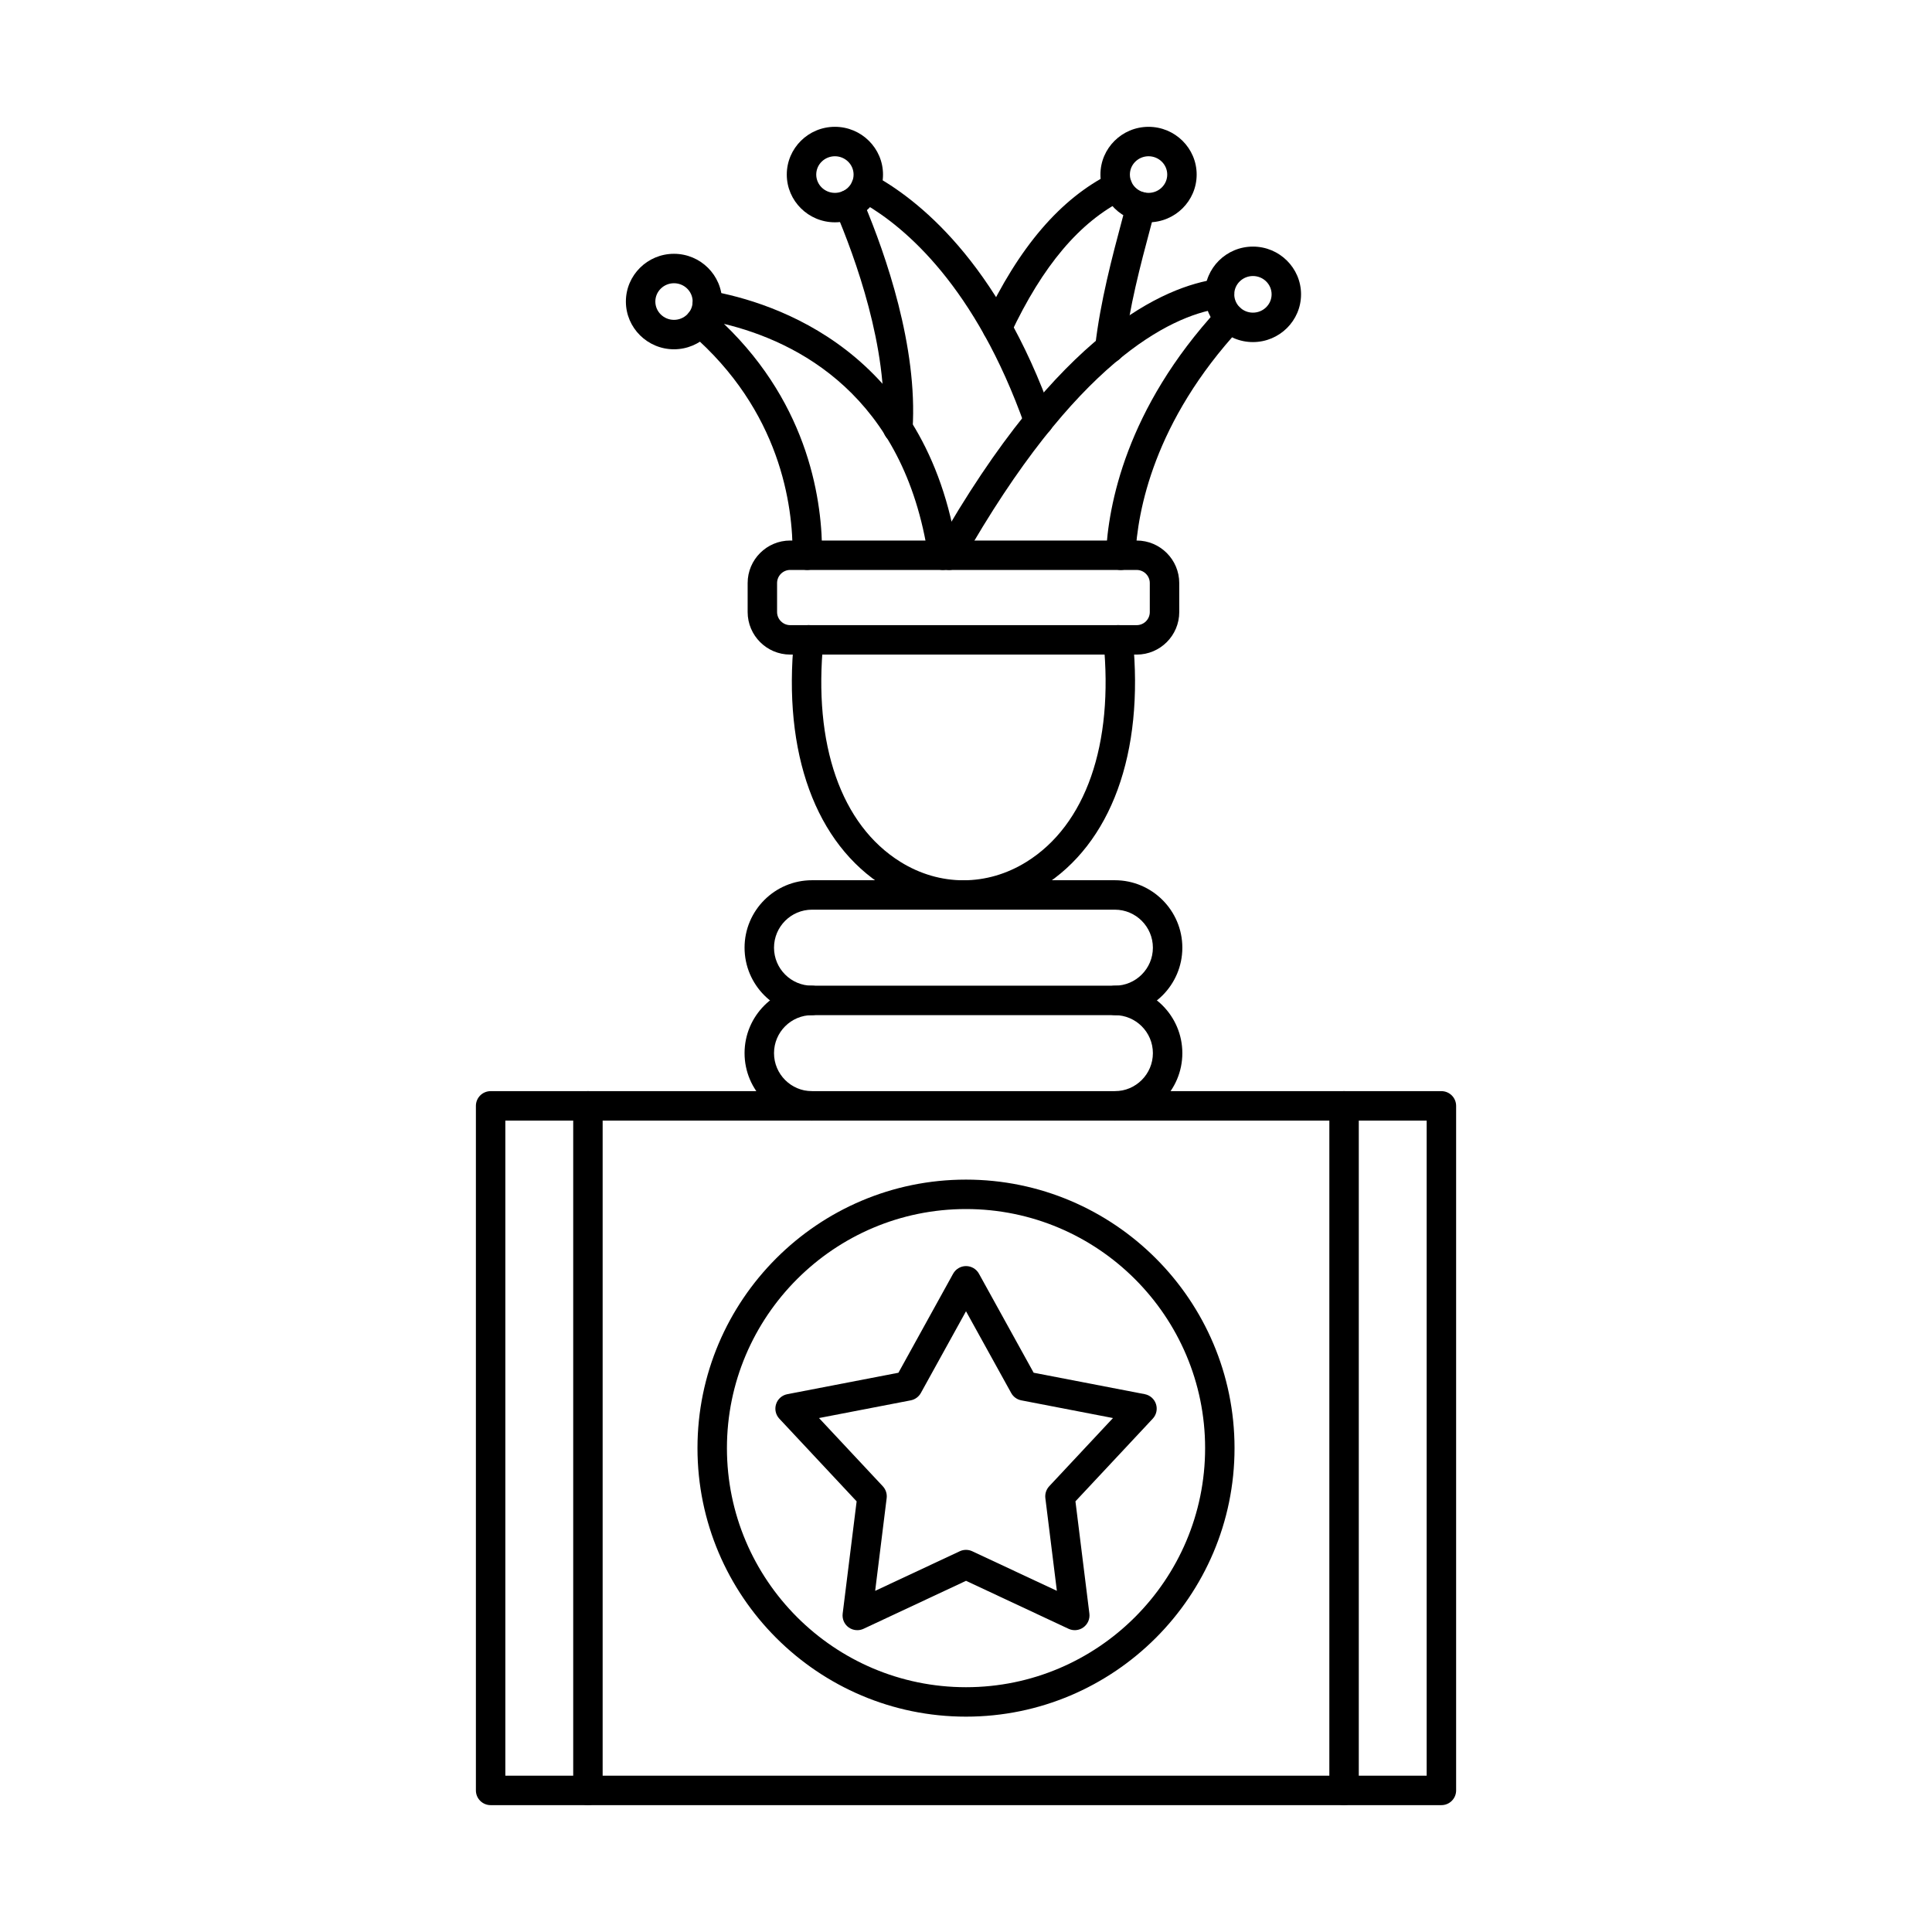
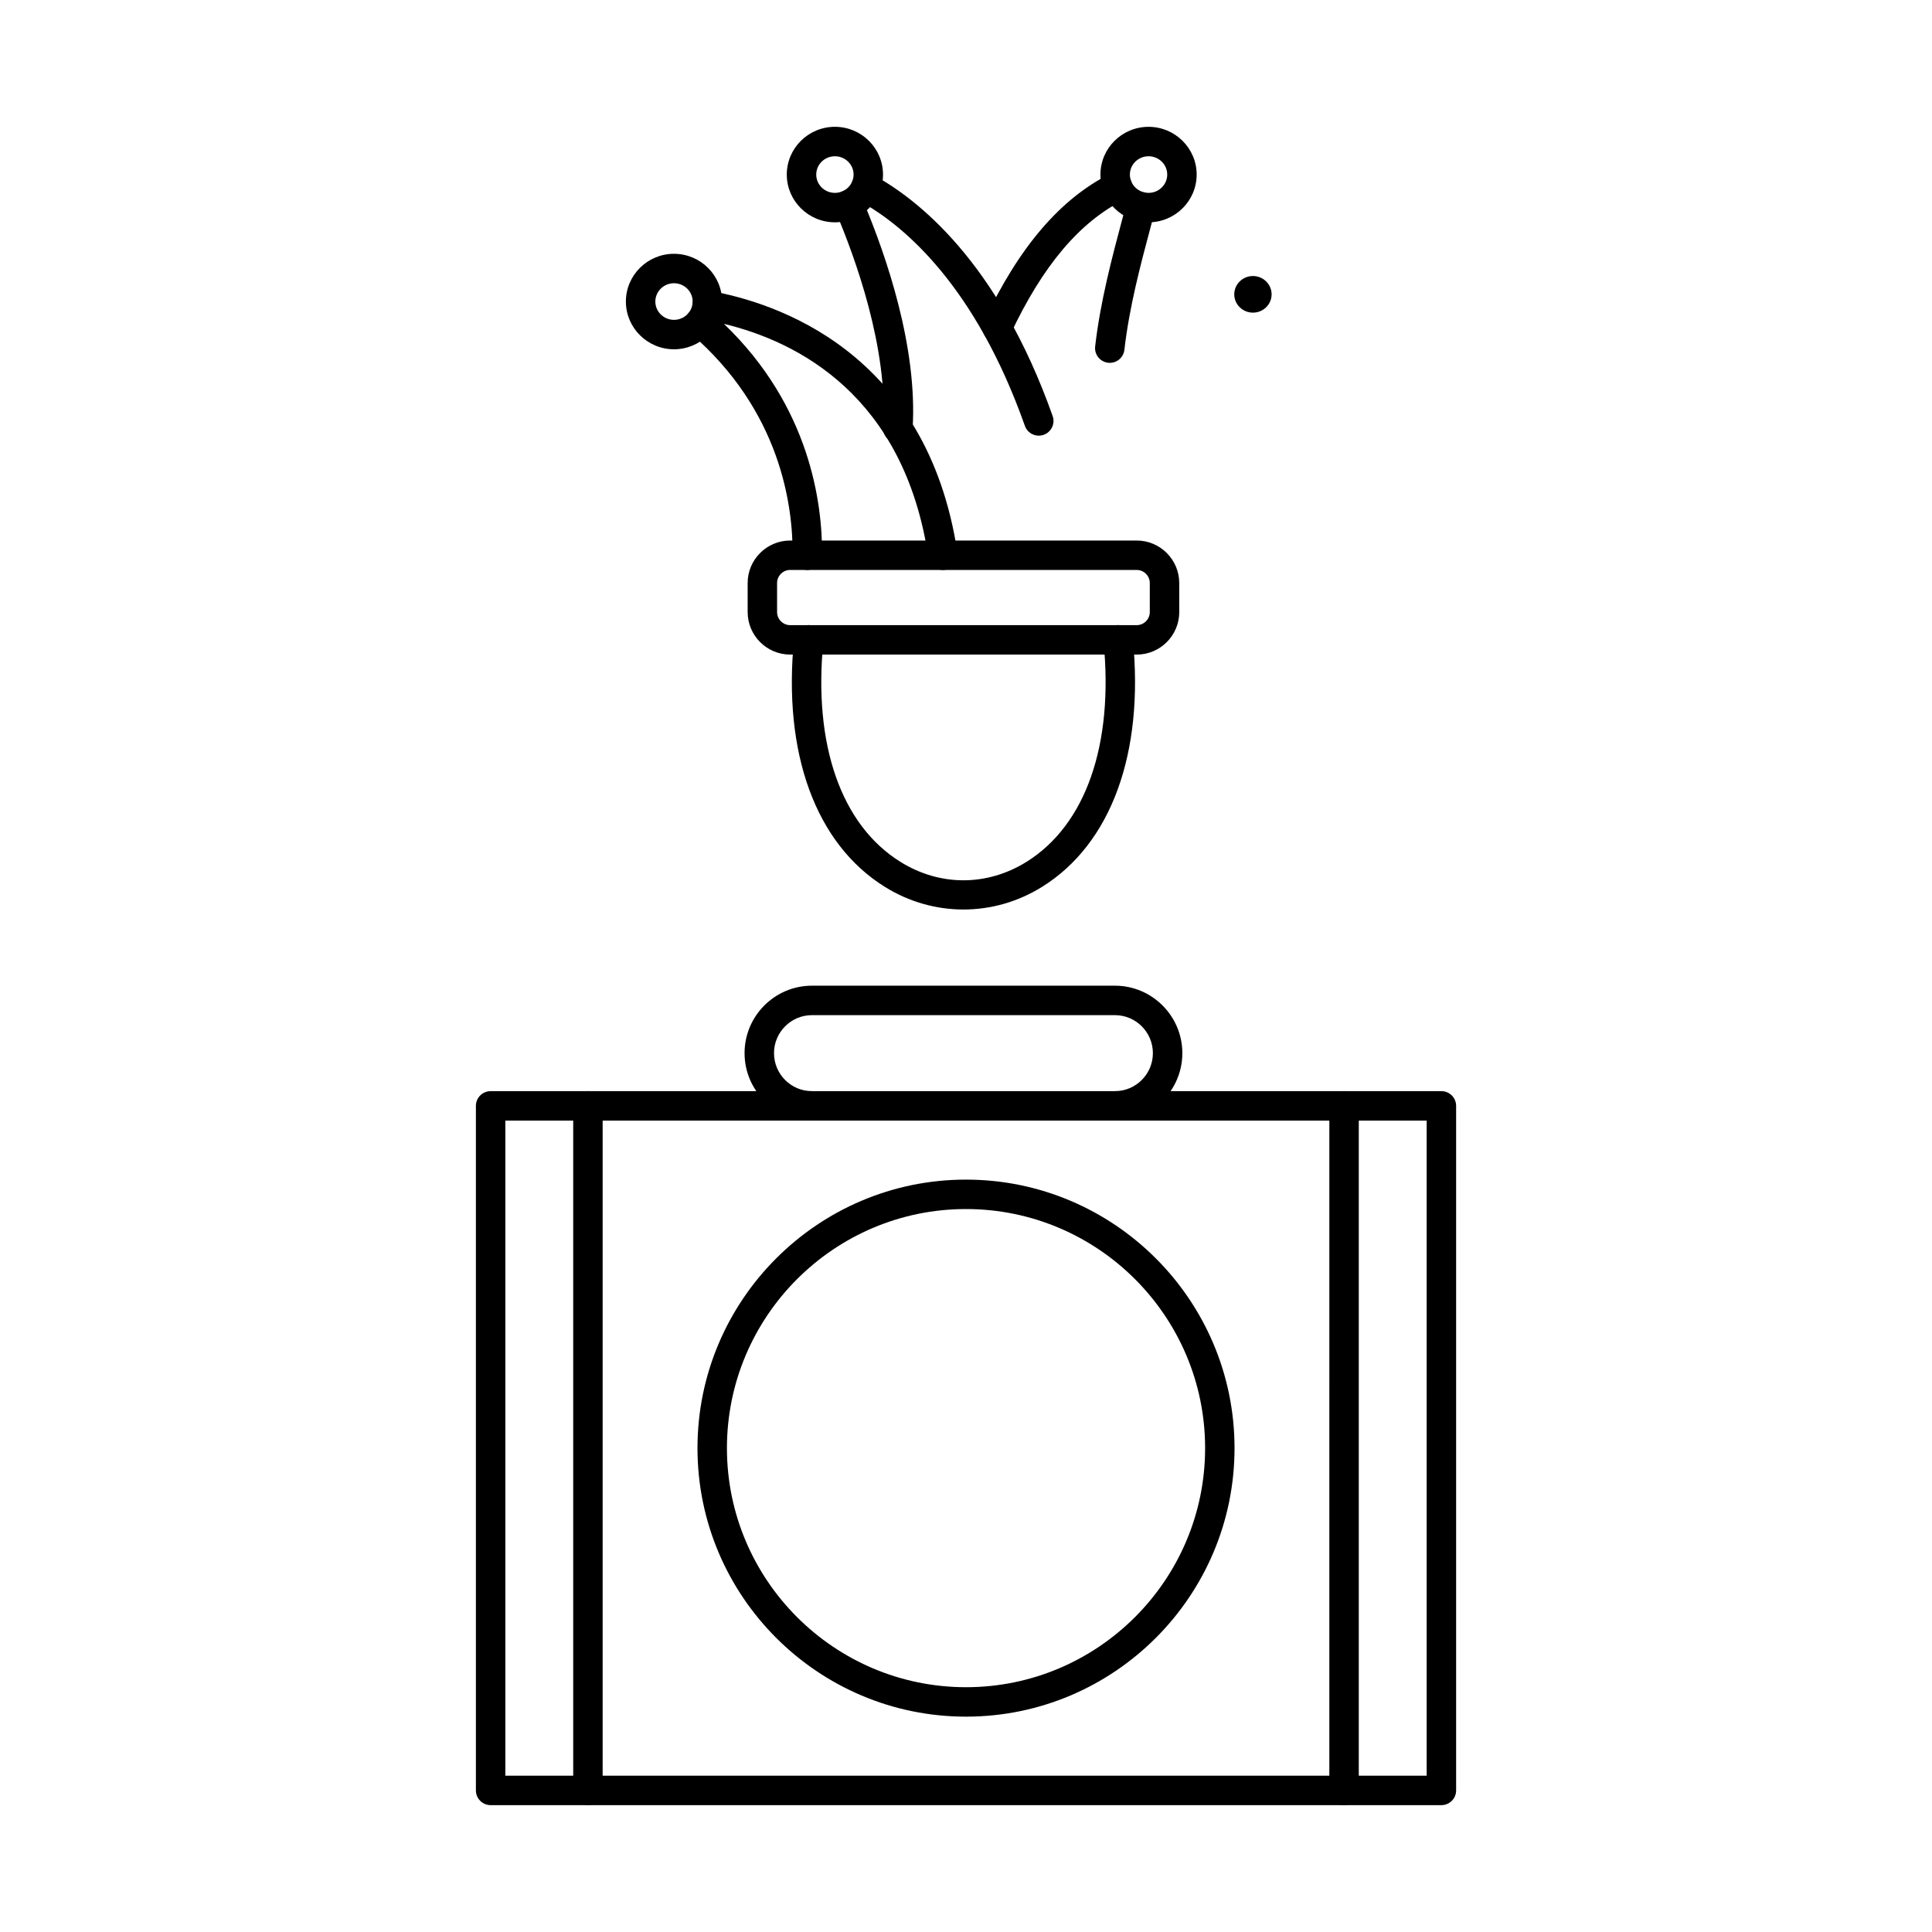
<svg xmlns="http://www.w3.org/2000/svg" fill="#000000" width="800px" height="800px" version="1.1" viewBox="144 144 512 512">
  <g fill-rule="evenodd">
    <path d="m277.92 614.58h244.16v-173.61h-244.16zm248.07 7.801h-251.97c-2.152 0-3.902-1.746-3.902-3.898v-181.42c0-2.152 1.746-3.898 3.902-3.898h251.97c2.152 0 3.898 1.746 3.898 3.902v181.41c0 2.156-1.746 3.902-3.898 3.902z" />
    <path d="m439.45 440.97c-2.152 0-3.902-1.746-3.902-3.902s1.746-3.898 3.902-3.898c5.559 0 10.078-4.519 10.078-10.074 0-5.559-4.519-10.074-10.078-10.074h-80.262c-5.559 0-10.066 4.519-10.066 10.074s4.512 10.074 10.066 10.074c2.156 0 3.902 1.746 3.902 3.898s-1.746 3.902-3.902 3.902c-9.855 0-17.871-8.02-17.871-17.879s8.016-17.875 17.871-17.875h80.262c9.855 0 17.883 8.02 17.883 17.879 0 9.855-8.027 17.879-17.883 17.875z" />
-     <path d="m439.45 413.02c-2.152 0-3.902-1.746-3.902-3.898 0-2.156 1.746-3.902 3.902-3.902 5.559 0 10.078-4.519 10.078-10.074 0-5.559-4.519-10.074-10.078-10.074h-80.262c-5.559 0-10.066 4.523-10.066 10.074 0 5.555 4.512 10.074 10.066 10.074 2.156 0 3.902 1.746 3.902 3.902 0 2.152-1.746 3.902-3.902 3.902-9.855 0-17.871-8.02-17.871-17.879s8.016-17.875 17.871-17.875h80.262c9.855 0 17.883 8.02 17.883 17.879 0 9.855-8.027 17.879-17.883 17.875z" />
    <path d="m500.19 622.38c-2.152 0-3.902-1.746-3.902-3.902l0.004-181.42c0-2.152 1.746-3.898 3.898-3.898s3.902 1.746 3.902 3.898v181.41c0 2.156-1.75 3.902-3.902 3.902z" />
    <path d="m299.81 622.38c-2.156 0-3.902-1.746-3.902-3.902v-181.42c0-2.152 1.746-3.898 3.898-3.898 2.156 0 3.902 1.746 3.902 3.898v181.41c0 2.156-1.746 3.902-3.898 3.902z" />
    <path d="m400 464.41c-34.93 0-63.355 28.426-63.355 63.359 0.004 34.938 28.426 63.359 63.355 63.359 34.941 0 63.367-28.422 63.367-63.359s-28.426-63.359-63.363-63.359zm0 134.52c-39.234 0-71.16-31.922-71.16-71.16 0-39.238 31.922-71.16 71.156-71.16 39.246 0 71.168 31.922 71.168 71.16 0 39.238-31.922 71.164-71.168 71.16z" />
-     <path d="m400 554.73c0.57 0 1.137 0.125 1.656 0.367l22.426 10.492-3.051-24.566c-0.141-1.148 0.234-2.297 1.016-3.144l16.906-18.082-24.301-4.691c-1.137-0.219-2.113-0.93-2.672-1.941l-11.977-21.668-11.969 21.664c-0.559 1.012-1.547 1.727-2.676 1.945l-24.312 4.691 16.906 18.078c0.789 0.848 1.168 2 1.023 3.148l-3.047 24.566 22.422-10.492c0.52-0.246 1.086-0.367 1.645-0.367zm-28.812 21.285c-0.812 0-1.617-0.25-2.297-0.742-1.148-0.836-1.746-2.227-1.574-3.637l3.699-29.762-20.48-21.902c-0.977-1.039-1.301-2.519-0.863-3.871 0.438-1.352 1.574-2.356 2.969-2.625l29.453-5.684 14.496-26.25c0.691-1.242 2-2.016 3.414-2.016 1.422 0 2.734 0.77 3.426 2.016l14.5 26.246 29.441 5.68c1.402 0.27 2.539 1.277 2.977 2.629 0.438 1.352 0.113 2.832-0.863 3.871l-20.48 21.902 3.695 29.762c0.172 1.406-0.438 2.801-1.586 3.637-1.148 0.836-2.66 0.977-3.941 0.375l-27.164-12.711-27.156 12.711c-0.527 0.246-1.086 0.367-1.656 0.367z" />
    <path d="m322.61 219.06c-2.723 0-4.938 2.176-4.938 4.852 0 2.676 2.215 4.852 4.938 4.852 2.734 0 4.949-2.176 4.949-4.852 0-2.676-2.215-4.852-4.945-4.852zm0 17.504c-7.019 0-12.742-5.676-12.742-12.652 0-6.977 5.719-12.652 12.738-12.652 7.031 0 12.75 5.676 12.75 12.652 0.004 6.977-5.719 12.652-12.75 12.652z" />
    <path d="m393.89 295.04c-1.898 0-3.566-1.391-3.863-3.324-6.41-42.953-34.734-57.199-54.172-61.891 22.809 21.891 26.129 47.574 26 61.348-0.02 2.152-1.789 3.84-3.934 3.863-2.152-0.023-3.891-1.785-3.871-3.938 0.125-13.148-3.231-38.27-27.055-58.789-1.625-1.406-1.809-3.867-0.406-5.5 0.305-0.355 0.66-0.641 1.047-0.859-0.141-0.543-0.184-1.125-0.082-1.715 0.379-2.121 2.406-3.535 4.519-3.164 17.078 3.008 57.645 15.805 65.672 69.492 0.316 2.129-1.148 4.117-3.281 4.434-0.191 0.031-0.395 0.043-0.578 0.043z" />
-     <path d="m395.48 295.04c-0.652 0-1.312-0.164-1.922-0.504-1.867-1.062-2.539-3.441-1.473-5.316 32.543-57.582 60.691-69.379 74.57-71.289 2.137-0.297 4.106 1.199 4.398 3.336 0.164 1.172-0.215 2.293-0.945 3.117 0.863 0.055 1.719 0.395 2.398 1.031 1.586 1.461 1.688 3.93 0.223 5.512-22.949 24.82-27.301 48.492-27.848 60.395-0.102 2.152-1.898 3.824-4.074 3.719-2.152-0.102-3.82-1.926-3.719-4.074 0.59-12.938 5.254-38.582 29.758-65.164-12.75 2.106-37.793 13.859-67.977 67.262-0.711 1.27-2.031 1.984-3.391 1.984z" />
    <path d="m381.95 261.4c-0.082 0-0.172-0.004-0.254-0.008-2.152-0.141-3.781-1.996-3.648-4.144 1.352-20.949-7.398-45-12.719-57.473-0.852-1.98 0.07-4.273 2.051-5.121 0.715-0.309 1.465-0.383 2.176-0.262-0.152-0.844-0.031-1.738 0.406-2.547 1.027-1.898 3.394-2.606 5.281-1.582 11.574 6.234 33.152 22.836 47.719 63.988 0.723 2.027-0.348 4.262-2.379 4.981-2.019 0.715-4.258-0.344-4.977-2.375-13.086-36.945-31.719-52.594-42.578-58.895 5.641 13.426 14.223 37.926 12.812 59.789-0.133 2.062-1.848 3.648-3.891 3.648z" />
    <path d="m353.41 295.04c-1.91 0-3.477 1.559-3.477 3.477v7.676c0 1.914 1.566 3.477 3.477 3.477h91.824c1.922 0 3.473-1.559 3.473-3.473v-7.68c0-1.914-1.555-3.473-3.477-3.473h-91.824zm91.824 22.43h-91.824c-6.219 0-11.277-5.059-11.277-11.273v-7.68c0-6.219 5.059-11.273 11.277-11.273h91.824c6.219 0 11.277 5.059 11.277 11.277l0.004 7.676c0 6.219-5.062 11.277-11.277 11.277z" />
    <path d="m365.26 185.41c-2.734 0-4.949 2.176-4.949 4.852s2.215 4.852 4.949 4.852c2.723 0 4.949-2.176 4.949-4.852s-2.227-4.852-4.945-4.852zm0 17.504c-7.031 0-12.754-5.676-12.754-12.652 0-6.981 5.719-12.656 12.75-12.656s12.75 5.676 12.75 12.656c0 6.977-5.719 12.652-12.75 12.652z" />
-     <path d="m476.04 217.15c-2.723 0-4.949 2.176-4.949 4.852 0 2.672 2.227 4.852 4.949 4.852 2.734 0 4.949-2.176 4.949-4.852 0-2.676-2.215-4.852-4.945-4.852zm0 17.504c-7.031 0-12.75-5.676-12.75-12.652 0-6.977 5.719-12.652 12.75-12.652 7.031-0.004 12.75 5.676 12.75 12.652 0.004 6.977-5.719 12.652-12.75 12.652z" />
+     <path d="m476.04 217.15c-2.723 0-4.949 2.176-4.949 4.852 0 2.672 2.227 4.852 4.949 4.852 2.734 0 4.949-2.176 4.949-4.852 0-2.676-2.215-4.852-4.945-4.852zm0 17.504z" />
    <path d="m399.32 385.03c-7.203 0-14.406-2-20.828-6.004-18.34-11.418-27.105-35.422-24.047-65.855 0.215-2.144 2.125-3.711 4.266-3.492 2.144 0.215 3.707 2.129 3.496 4.269-2.742 27.363 4.695 48.668 20.41 58.453 10.457 6.516 22.949 6.516 33.414 0 15.719-9.785 23.152-31.094 20.41-58.453-0.223-2.144 1.34-4.055 3.484-4.269 2.144-0.219 4.062 1.348 4.277 3.492 3.051 30.434-5.711 54.438-24.047 65.859-6.43 4-13.633 6-20.836 6z" />
    <path d="m408.27 234.77c-0.547 0-1.117-0.117-1.656-0.367-1.949-0.914-2.785-3.238-1.871-5.191 9.277-19.762 20.289-32.602 33.648-39.262 1.93-0.961 4.266-0.176 5.234 1.754 0.965 1.926 0.172 4.269-1.746 5.231-11.734 5.844-21.57 17.488-30.074 35.594-0.66 1.414-2.062 2.242-3.535 2.242zm29.84 5.387c-0.152 0-0.305-0.008-0.449-0.023-2.141-0.246-3.68-2.18-3.434-4.32 1.352-11.887 4.562-23.895 7.133-33.543 0.406-1.539 0.801-3.031 1.188-4.473 0.539-2.086 2.684-3.328 4.754-2.785 2.094 0.543 3.332 2.676 2.793 4.762-0.383 1.453-0.781 2.957-1.199 4.508-2.641 9.895-5.629 21.105-6.918 32.422-0.234 1.988-1.922 3.457-3.871 3.457z" />
    <path d="m448.38 185.41c-2.723 0-4.949 2.176-4.949 4.852s2.227 4.852 4.949 4.852c2.727 0 4.949-2.176 4.949-4.852s-2.227-4.852-4.945-4.852zm0 17.504c-7.031 0-12.754-5.676-12.754-12.652s5.719-12.652 12.75-12.652 12.75 5.676 12.75 12.652-5.719 12.652-12.75 12.652z" />
  </g>
</svg>